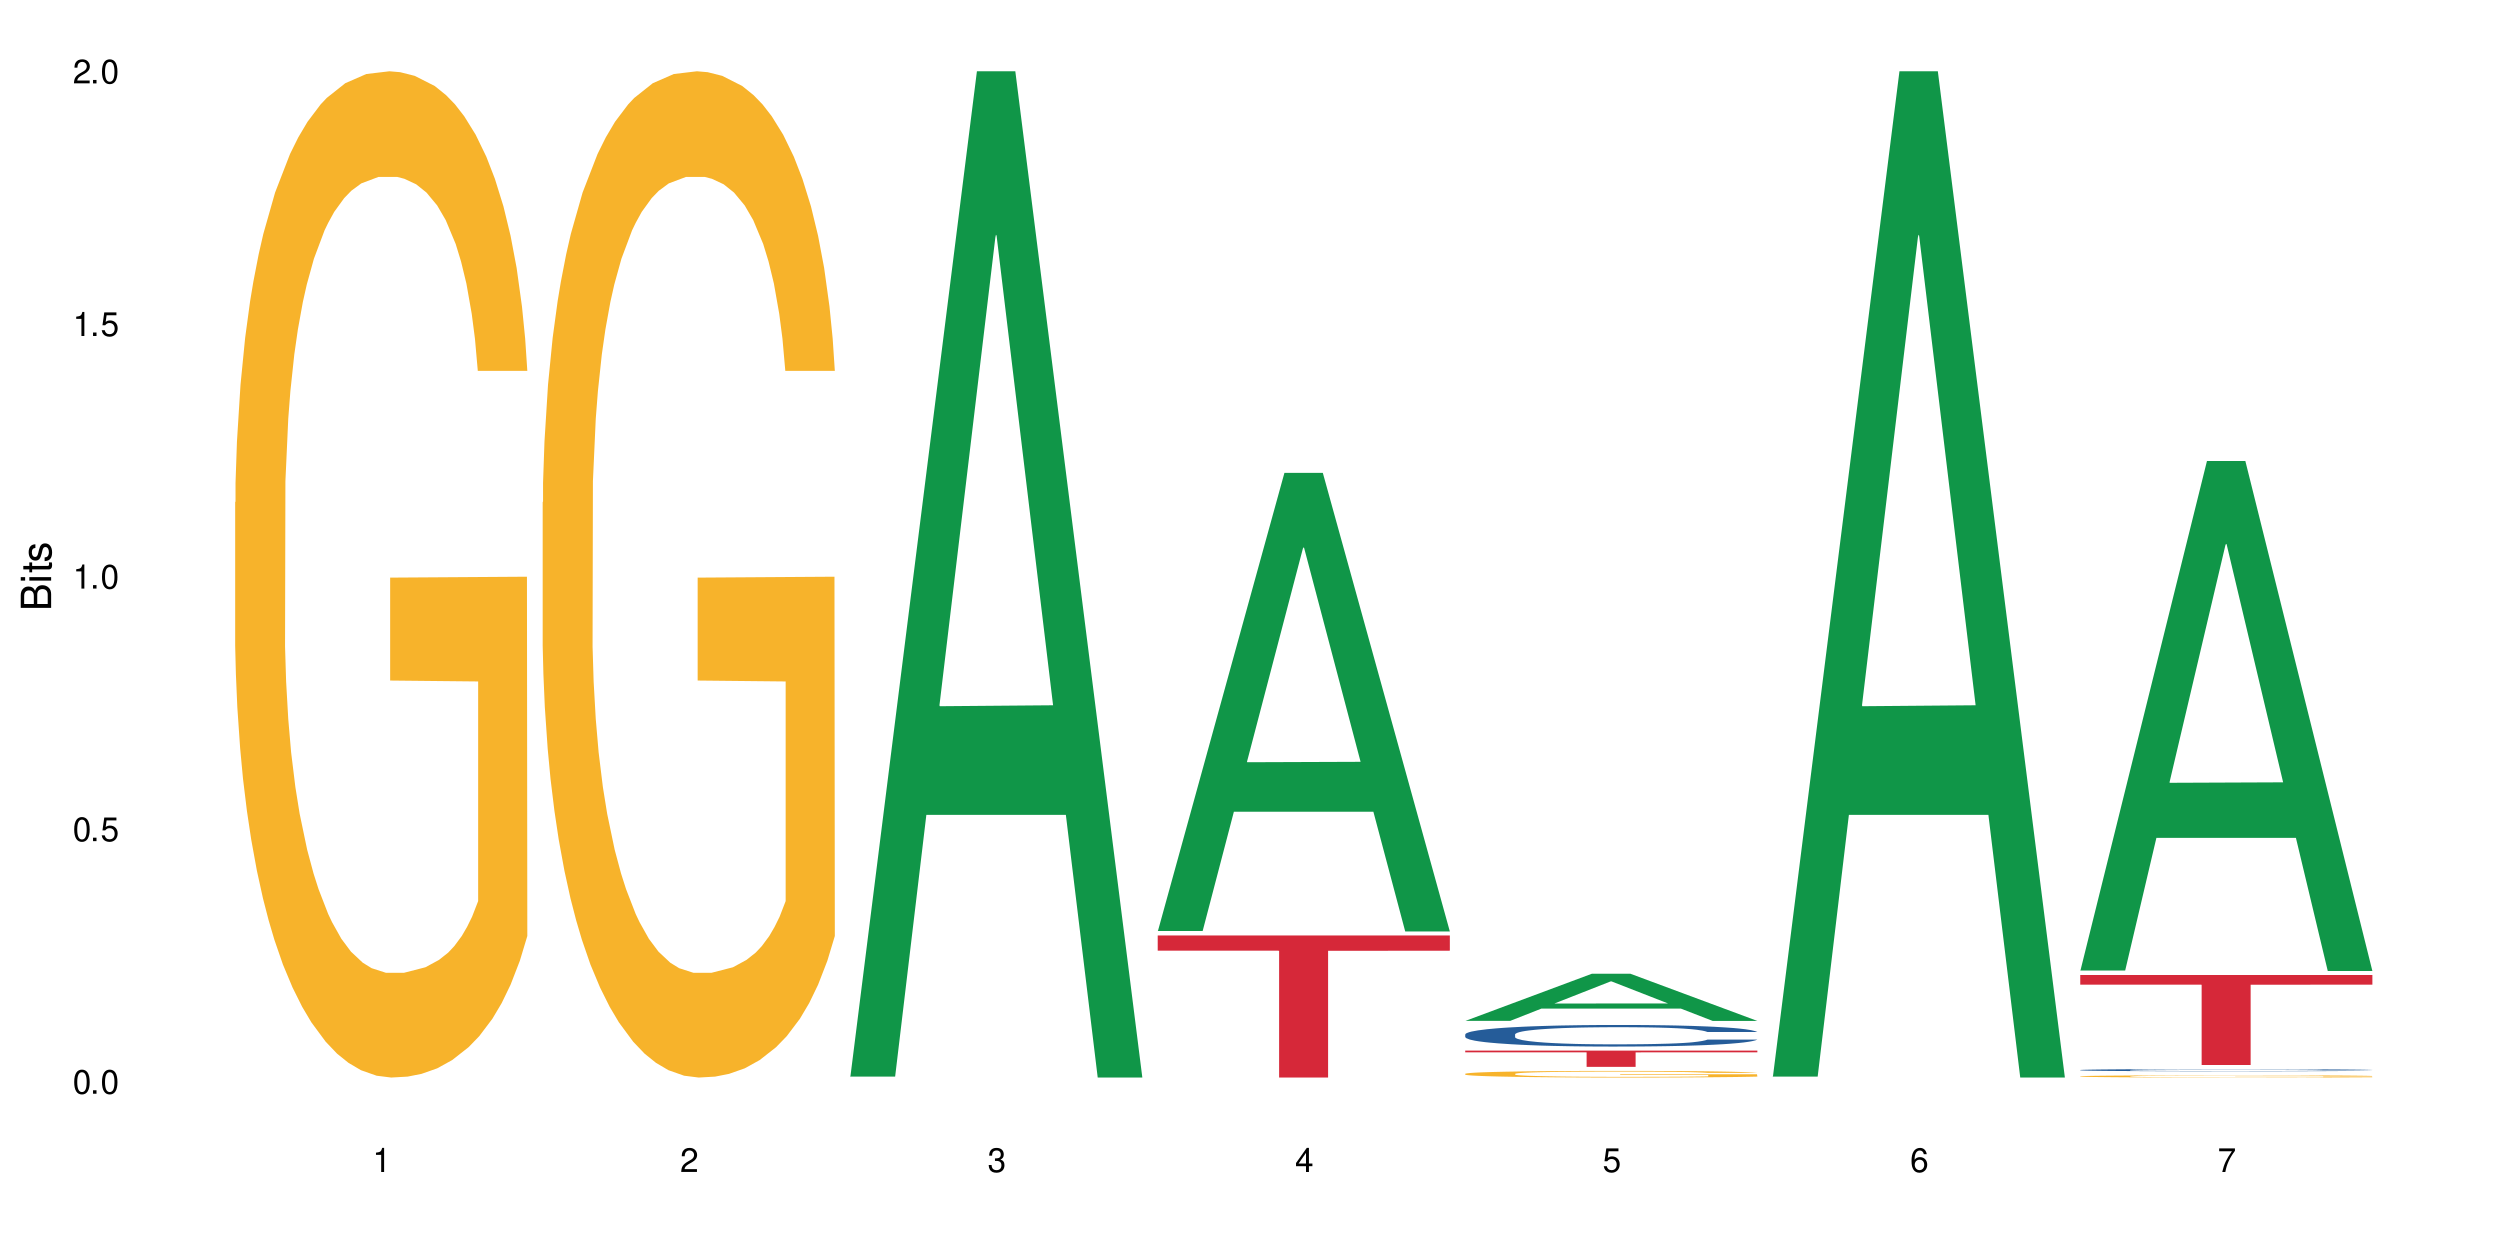
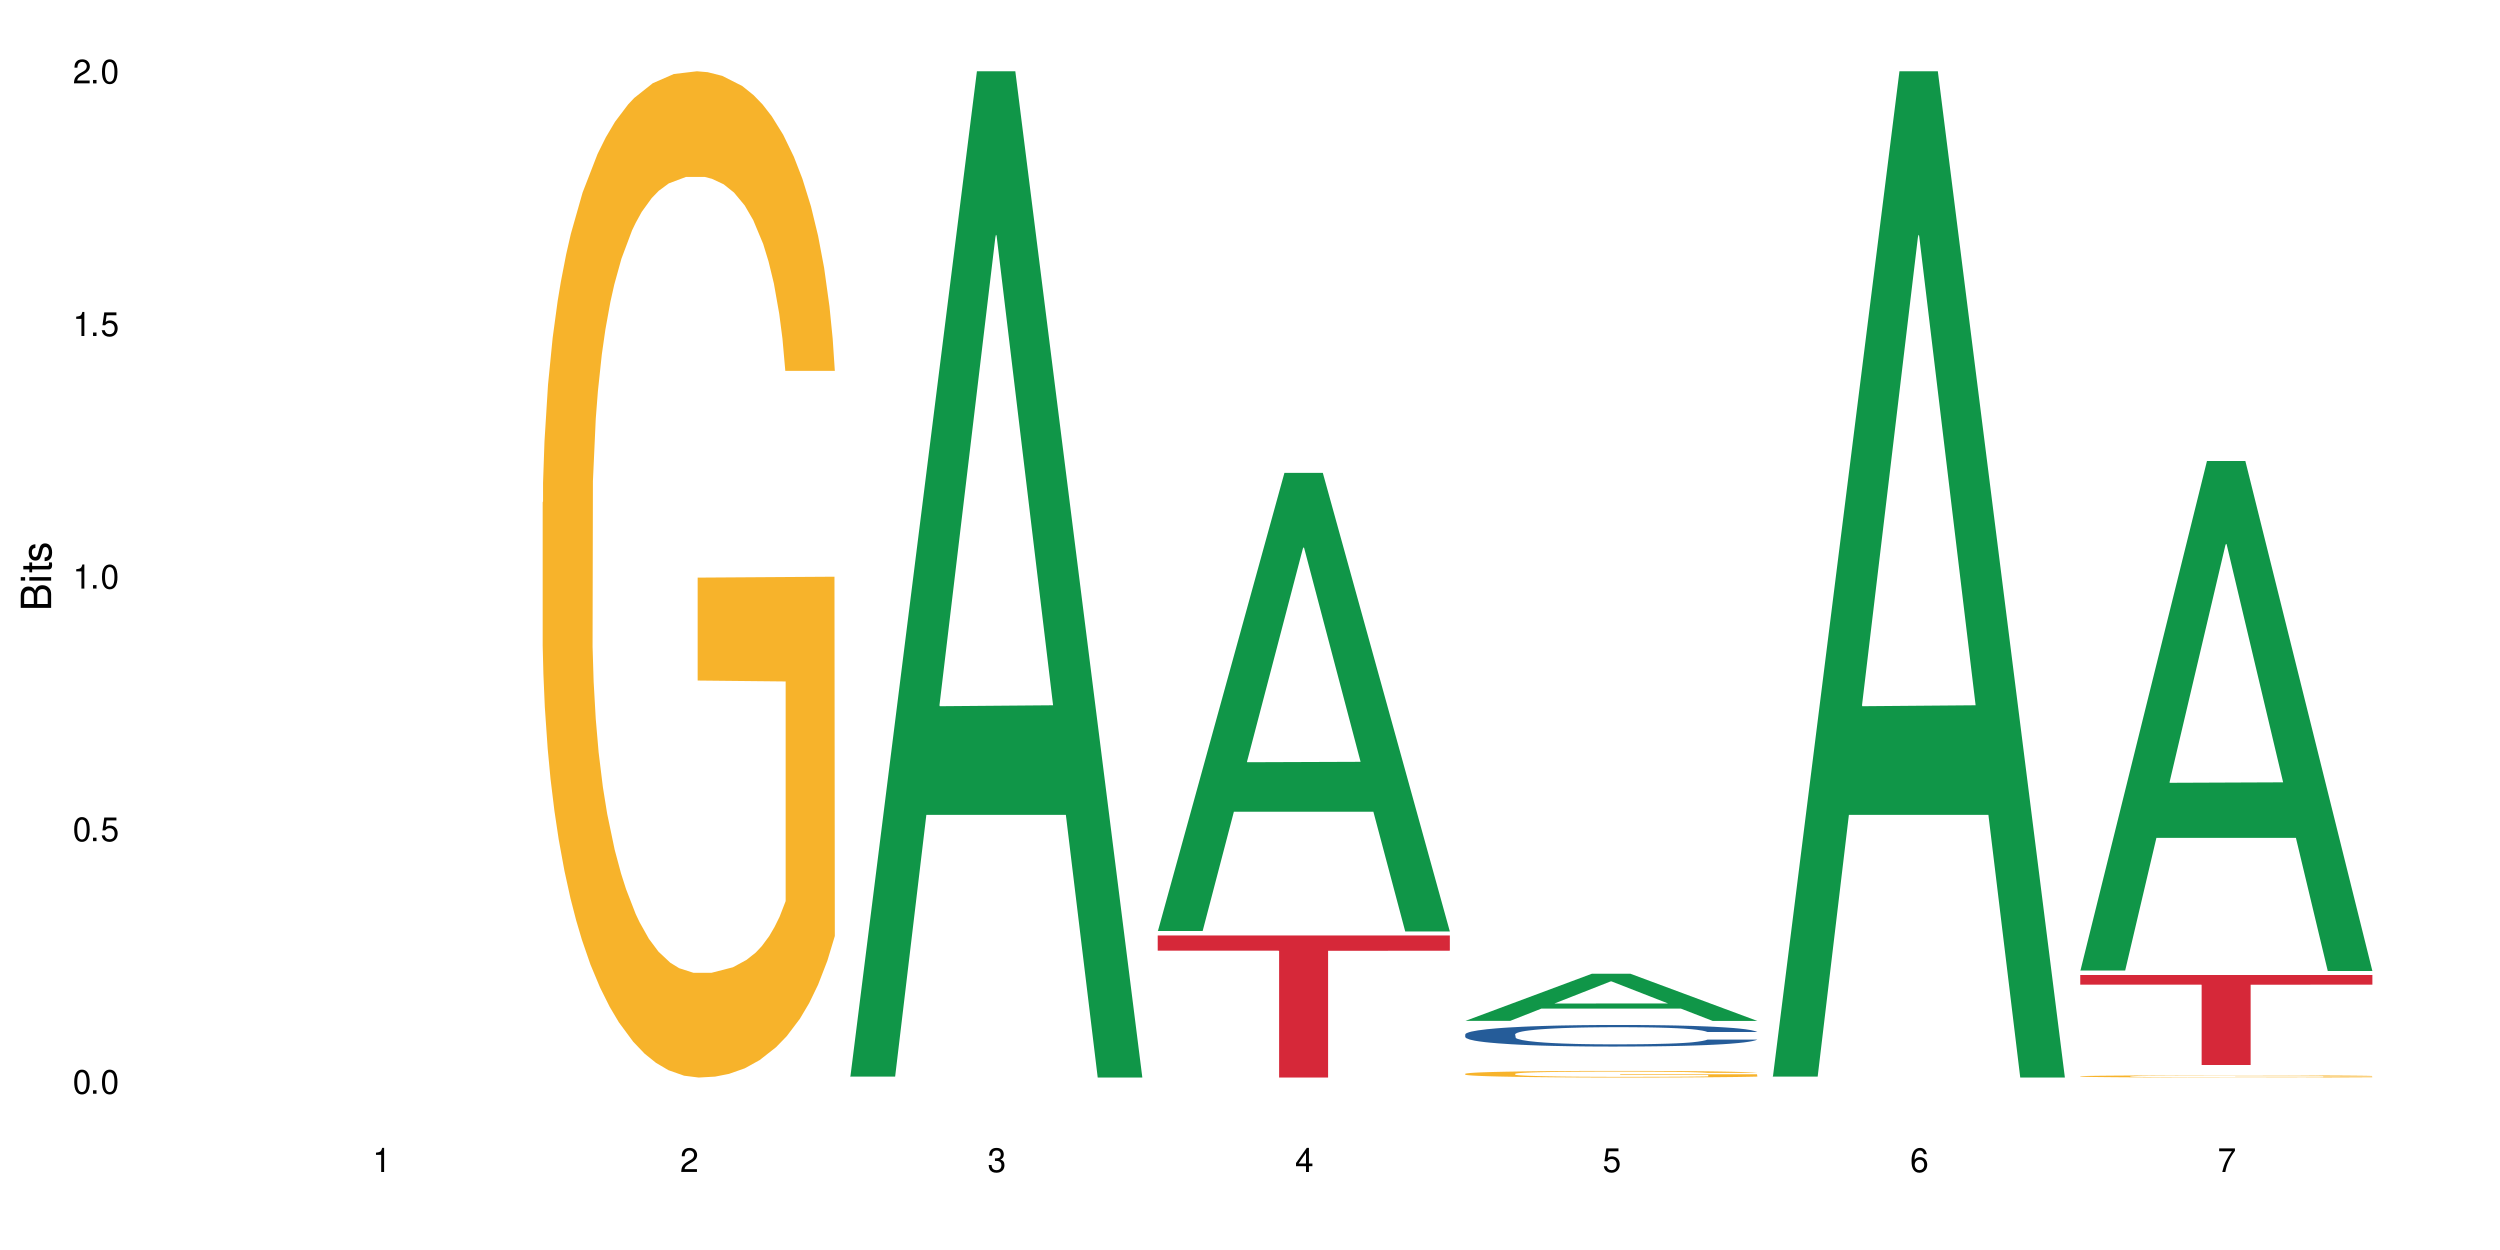
<svg xmlns="http://www.w3.org/2000/svg" xmlns:xlink="http://www.w3.org/1999/xlink" width="720" height="360" viewBox="0 0 720 360">
  <defs>
    <g>
      <g id="glyph-0-0">
</g>
      <g id="glyph-0-1">
        <path d="M 2.641 -6.938 C 2 -6.938 1.422 -6.656 1.078 -6.172 C 0.641 -5.562 0.406 -4.641 0.406 -3.359 C 0.406 -1.016 1.188 0.219 2.641 0.219 C 4.078 0.219 4.859 -1.016 4.859 -3.297 C 4.859 -4.641 4.656 -5.547 4.203 -6.172 C 3.844 -6.656 3.281 -6.938 2.641 -6.938 Z M 2.641 -6.188 C 3.547 -6.188 4 -5.25 4 -3.375 C 4 -1.406 3.562 -0.484 2.625 -0.484 C 1.734 -0.484 1.281 -1.438 1.281 -3.344 C 1.281 -5.25 1.734 -6.188 2.641 -6.188 Z M 2.641 -6.188 " />
      </g>
      <g id="glyph-0-2">
        <path d="M 1.828 -1 L 0.828 -1 L 0.828 0 L 1.828 0 Z M 1.828 -1 " />
      </g>
      <g id="glyph-0-3">
        <path d="M 4.562 -6.797 L 1.062 -6.797 L 0.547 -3.094 L 1.328 -3.094 C 1.719 -3.562 2.047 -3.734 2.578 -3.734 C 3.484 -3.734 4.062 -3.109 4.062 -2.094 C 4.062 -1.125 3.484 -0.531 2.578 -0.531 C 1.828 -0.531 1.375 -0.906 1.188 -1.672 L 0.328 -1.672 C 0.453 -1.109 0.547 -0.844 0.75 -0.594 C 1.125 -0.078 1.828 0.219 2.594 0.219 C 3.969 0.219 4.922 -0.781 4.922 -2.219 C 4.922 -3.562 4.031 -4.484 2.719 -4.484 C 2.25 -4.484 1.859 -4.359 1.469 -4.062 L 1.734 -5.969 L 4.562 -5.969 Z M 4.562 -6.797 " />
      </g>
      <g id="glyph-0-4">
        <path d="M 2.484 -4.938 L 2.484 0 L 3.328 0 L 3.328 -6.938 L 2.766 -6.938 C 2.469 -5.875 2.281 -5.734 0.984 -5.562 L 0.984 -4.938 Z M 2.484 -4.938 " />
      </g>
      <g id="glyph-0-5">
        <path d="M 4.859 -0.828 L 1.281 -0.828 C 1.359 -1.406 1.672 -1.781 2.5 -2.281 L 3.469 -2.828 C 4.406 -3.344 4.906 -4.062 4.906 -4.906 C 4.906 -5.484 4.672 -6.031 4.266 -6.406 C 3.859 -6.766 3.375 -6.938 2.719 -6.938 C 1.859 -6.938 1.219 -6.625 0.844 -6.031 C 0.609 -5.672 0.5 -5.234 0.484 -4.531 L 1.328 -4.531 C 1.359 -5.016 1.406 -5.281 1.531 -5.516 C 1.75 -5.938 2.188 -6.203 2.703 -6.203 C 3.469 -6.203 4.031 -5.641 4.031 -4.891 C 4.031 -4.344 3.719 -3.859 3.125 -3.516 L 2.234 -3 C 0.812 -2.172 0.406 -1.531 0.328 -0.016 L 4.859 -0.016 Z M 4.859 -0.828 " />
      </g>
      <g id="glyph-0-6">
        <path d="M 2.125 -3.188 L 2.578 -3.188 C 3.5 -3.188 3.984 -2.766 3.984 -1.922 C 3.984 -1.062 3.469 -0.531 2.594 -0.531 C 1.656 -0.531 1.203 -1 1.156 -2.016 L 0.312 -2.016 C 0.344 -1.453 0.438 -1.094 0.609 -0.781 C 0.953 -0.109 1.625 0.219 2.547 0.219 C 3.953 0.219 4.859 -0.625 4.859 -1.938 C 4.859 -2.828 4.516 -3.297 3.703 -3.594 C 4.344 -3.844 4.656 -4.328 4.656 -5.031 C 4.656 -6.219 3.875 -6.938 2.578 -6.938 C 1.203 -6.938 0.484 -6.172 0.453 -4.703 L 1.297 -4.703 C 1.312 -5.125 1.344 -5.359 1.453 -5.578 C 1.641 -5.969 2.062 -6.203 2.594 -6.203 C 3.344 -6.203 3.797 -5.75 3.797 -5 C 3.797 -4.516 3.609 -4.219 3.25 -4.047 C 3.016 -3.953 2.703 -3.922 2.125 -3.906 Z M 2.125 -3.188 " />
      </g>
      <g id="glyph-0-7">
        <path d="M 3.141 -1.672 L 3.141 0 L 3.984 0 L 3.984 -1.672 L 4.984 -1.672 L 4.984 -2.438 L 3.984 -2.438 L 3.984 -6.938 L 3.359 -6.938 L 0.266 -2.578 L 0.266 -1.672 Z M 3.141 -2.438 L 1 -2.438 L 3.141 -5.5 Z M 3.141 -2.438 " />
      </g>
      <g id="glyph-0-8">
        <path d="M 4.781 -5.125 C 4.609 -6.266 3.891 -6.938 2.844 -6.938 C 2.094 -6.938 1.422 -6.578 1.031 -5.953 C 0.594 -5.266 0.406 -4.422 0.406 -3.172 C 0.406 -2 0.578 -1.25 0.984 -0.641 C 1.359 -0.078 1.953 0.219 2.703 0.219 C 3.984 0.219 4.922 -0.75 4.922 -2.094 C 4.922 -3.375 4.062 -4.281 2.844 -4.281 C 2.172 -4.281 1.641 -4.031 1.281 -3.516 C 1.281 -5.234 1.828 -6.188 2.797 -6.188 C 3.391 -6.188 3.797 -5.797 3.938 -5.125 Z M 2.734 -3.531 C 3.547 -3.531 4.062 -2.953 4.062 -2.031 C 4.062 -1.156 3.484 -0.531 2.703 -0.531 C 1.922 -0.531 1.328 -1.188 1.328 -2.078 C 1.328 -2.938 1.906 -3.531 2.734 -3.531 Z M 2.734 -3.531 " />
      </g>
      <g id="glyph-0-9">
        <path d="M 4.984 -6.797 L 0.438 -6.797 L 0.438 -5.969 L 4.109 -5.969 C 2.5 -3.656 1.828 -2.234 1.328 0 L 2.219 0 C 2.594 -2.172 3.453 -4.047 4.984 -6.094 Z M 4.984 -6.797 " />
      </g>
      <g id="glyph-1-0">
</g>
      <g id="glyph-1-1">
        <path d="M 0 -0.953 L 0 -4.891 C 0 -5.719 -0.234 -6.344 -0.734 -6.797 C -1.188 -7.234 -1.812 -7.469 -2.5 -7.469 C -3.547 -7.469 -4.188 -7 -4.625 -5.875 C -4.984 -6.688 -5.625 -7.094 -6.531 -7.094 C -7.172 -7.094 -7.734 -6.859 -8.141 -6.391 C -8.562 -5.922 -8.75 -5.344 -8.75 -4.5 L -8.75 -0.953 Z M -4.984 -2.062 L -7.766 -2.062 L -7.766 -4.219 C -7.766 -4.844 -7.688 -5.203 -7.453 -5.5 C -7.219 -5.812 -6.859 -5.969 -6.375 -5.969 C -5.891 -5.969 -5.531 -5.812 -5.297 -5.5 C -5.062 -5.203 -4.984 -4.844 -4.984 -4.219 Z M -0.984 -2.062 L -4 -2.062 L -4 -4.781 C -4 -5.766 -3.438 -6.359 -2.484 -6.359 C -1.547 -6.359 -0.984 -5.766 -0.984 -4.781 Z M -0.984 -2.062 " />
      </g>
      <g id="glyph-1-2">
        <path d="M -6.281 -1.797 L -6.281 -0.797 L 0 -0.797 L 0 -1.797 Z M -8.75 -1.797 L -8.75 -0.797 L -7.484 -0.797 L -7.484 -1.797 Z M -8.75 -1.797 " />
      </g>
      <g id="glyph-1-3">
        <path d="M -6.281 -3.047 L -6.281 -2.016 L -8.016 -2.016 L -8.016 -1.016 L -6.281 -1.016 L -6.281 -0.172 L -5.469 -0.172 L -5.469 -1.016 L -0.719 -1.016 C -0.078 -1.016 0.281 -1.453 0.281 -2.234 C 0.281 -2.5 0.25 -2.719 0.188 -3.047 L -0.641 -3.047 C -0.609 -2.906 -0.594 -2.766 -0.594 -2.562 C -0.594 -2.141 -0.719 -2.016 -1.156 -2.016 L -5.469 -2.016 L -5.469 -3.047 Z M -6.281 -3.047 " />
      </g>
      <g id="glyph-1-4">
        <path d="M -4.531 -5.25 C -5.766 -5.25 -6.469 -4.422 -6.469 -2.969 C -6.469 -1.516 -5.719 -0.562 -4.547 -0.562 C -3.562 -0.562 -3.094 -1.062 -2.734 -2.562 L -2.516 -3.484 C -2.344 -4.188 -2.094 -4.469 -1.641 -4.469 C -1.047 -4.469 -0.641 -3.875 -0.641 -3 C -0.641 -2.453 -0.797 -2 -1.062 -1.75 C -1.25 -1.594 -1.422 -1.531 -1.875 -1.469 L -1.875 -0.406 C -0.422 -0.453 0.281 -1.266 0.281 -2.922 C 0.281 -4.5 -0.5 -5.516 -1.719 -5.516 C -2.656 -5.516 -3.172 -4.984 -3.469 -3.734 L -3.703 -2.766 C -3.891 -1.953 -4.156 -1.609 -4.594 -1.609 C -5.188 -1.609 -5.547 -2.125 -5.547 -2.938 C -5.547 -3.75 -5.203 -4.172 -4.531 -4.203 Z M -4.531 -5.25 " />
      </g>
    </g>
  </defs>
  <rect x="-72" y="-36" width="864" height="432" fill="rgb(100%, 100%, 100%)" fill-opacity="1" />
-   <path fill-rule="nonzero" fill="rgb(96.863%, 70.196%, 16.863%)" fill-opacity="1" d="M 67.73 144.652 L 67.832 144.387 L 67.832 139.094 L 68.242 127.184 L 69.27 110.777 L 70.605 97.277 L 72.039 86.691 L 72.965 81.133 L 74.504 73.195 L 75.836 67.371 L 79.223 55.461 L 83.531 44.348 L 85.891 39.582 L 88.559 35.082 L 92.355 30.055 L 94.102 28.203 L 99.438 23.965 L 105.488 21.32 L 112.16 20.527 L 115.238 20.789 L 119.441 21.848 L 125.188 24.762 L 128.473 27.406 L 131.039 30.055 L 133.707 33.496 L 136.988 38.789 L 140.066 45.141 L 142.527 51.492 L 144.992 59.43 L 147.043 67.902 L 148.789 77.164 L 150.328 88.281 L 151.25 97.543 L 151.867 106.805 L 137.605 106.805 L 136.785 97.543 L 135.859 90.398 L 134.32 81.664 L 132.781 75.312 L 131.242 70.281 L 128.371 63.402 L 125.906 59.168 L 122.828 55.461 L 119.855 53.078 L 116.469 51.492 L 114.414 50.961 L 108.977 50.961 L 104.055 52.816 L 101.18 54.934 L 99.129 57.051 L 96.254 61.02 L 94.512 64.195 L 93.484 66.312 L 90.406 74.516 L 88.355 81.93 L 87.227 86.957 L 85.789 94.898 L 84.762 102.043 L 83.633 112.629 L 83.02 120.57 L 82.199 138.566 L 82.094 186.207 L 82.402 196.262 L 83.02 207.113 L 83.84 216.641 L 85.07 226.699 L 86.301 234.375 L 88.457 244.695 L 90.305 251.578 L 91.742 256.078 L 94.512 263.223 L 95.641 265.605 L 98.309 270.367 L 101.078 274.074 L 104.465 277.25 L 107.027 278.836 L 111.133 280.16 L 116.363 280.16 L 122.52 278.574 L 126.422 276.457 L 129.09 274.34 L 130.832 272.484 L 132.988 269.574 L 134.527 266.926 L 135.961 264.016 L 137.707 259.516 L 137.707 196.262 L 112.363 195.996 L 112.363 166.355 L 151.762 166.09 L 151.867 269.574 L 149.711 276.719 L 147.043 283.602 L 144.48 288.895 L 141.812 293.395 L 138.016 298.422 L 134.938 301.598 L 130.215 305.305 L 125.906 307.688 L 121.395 309.273 L 117.391 310.066 L 112.672 310.332 L 108.465 309.805 L 103.949 308.215 L 100.359 306.098 L 97.074 303.453 L 93.793 300.012 L 89.688 294.453 L 87.02 289.953 L 84.25 284.395 L 81.48 277.777 L 79.016 270.633 L 77.375 265.074 L 75.734 258.723 L 73.988 250.781 L 72.348 241.785 L 71.117 233.578 L 69.988 224.316 L 69.168 215.582 L 68.348 203.672 L 67.938 194.145 L 67.73 185.941 Z M 67.73 144.652 " />
  <path fill-rule="nonzero" fill="rgb(96.863%, 70.196%, 16.863%)" fill-opacity="1" d="M 156.293 144.652 L 156.398 144.387 L 156.398 139.094 L 156.809 127.184 L 157.832 110.777 L 159.168 97.277 L 160.605 86.691 L 161.527 81.133 L 163.066 73.195 L 164.398 67.371 L 167.785 55.461 L 172.094 44.348 L 174.457 39.582 L 177.121 35.082 L 180.918 30.055 L 182.664 28.203 L 188 23.965 L 194.051 21.32 L 200.723 20.527 L 203.801 20.789 L 208.008 21.848 L 213.754 24.762 L 217.035 27.406 L 219.602 30.055 L 222.27 33.496 L 225.551 38.789 L 228.629 45.141 L 231.094 51.492 L 233.555 59.43 L 235.605 67.902 L 237.352 77.164 L 238.891 88.281 L 239.812 97.543 L 240.43 106.805 L 226.168 106.805 L 225.348 97.543 L 224.422 90.398 L 222.883 81.664 L 221.344 75.312 L 219.805 70.281 L 216.934 63.402 L 214.473 59.168 L 211.395 55.461 L 208.418 53.078 L 205.031 51.492 L 202.98 50.961 L 197.543 50.961 L 192.617 52.816 L 189.742 54.934 L 187.691 57.051 L 184.816 61.02 L 183.074 64.195 L 182.047 66.312 L 178.969 74.516 L 176.918 81.93 L 175.789 86.957 L 174.352 94.898 L 173.328 102.043 L 172.199 112.629 L 171.582 120.57 L 170.762 138.566 L 170.66 186.207 L 170.965 196.262 L 171.582 207.113 L 172.402 216.641 L 173.633 226.699 L 174.867 234.375 L 177.02 244.695 L 178.867 251.578 L 180.305 256.078 L 183.074 263.223 L 184.203 265.605 L 186.871 270.367 L 189.641 274.074 L 193.027 277.25 L 195.59 278.836 L 199.695 280.16 L 204.93 280.16 L 211.086 278.574 L 214.984 276.457 L 217.652 274.34 L 219.395 272.484 L 221.551 269.574 L 223.09 266.926 L 224.527 264.016 L 226.27 259.516 L 226.27 196.262 L 200.926 195.996 L 200.926 166.355 L 240.328 166.09 L 240.43 269.574 L 238.273 276.719 L 235.605 283.602 L 233.043 288.895 L 230.375 293.395 L 226.578 298.422 L 223.5 301.598 L 218.781 305.305 L 214.473 307.688 L 209.957 309.273 L 205.953 310.066 L 201.234 310.332 L 197.027 309.805 L 192.512 308.215 L 188.922 306.098 L 185.641 303.453 L 182.355 300.012 L 178.25 294.453 L 175.582 289.953 L 172.812 284.395 L 170.043 277.777 L 167.582 270.633 L 165.938 265.074 L 164.297 258.723 L 162.555 250.781 L 160.91 241.785 L 159.68 233.578 L 158.551 224.316 L 157.73 215.582 L 156.91 203.672 L 156.5 194.145 L 156.293 185.941 Z M 156.293 144.652 " />
  <path fill-rule="nonzero" fill="rgb(6.275%, 58.824%, 28.235%)" fill-opacity="1" d="M 244.859 310.059 L 244.949 309.789 L 281.352 20.527 L 292.41 20.527 L 328.992 310.332 L 316.141 310.332 L 306.969 234.684 L 266.789 234.684 L 257.801 310.059 L 244.859 310.059 L 270.656 203.391 L 303.285 203.117 L 287.016 67.875 L 286.836 67.602 L 286.656 68.418 L 270.566 203.117 L 270.656 203.391 Z M 244.859 310.059 " />
  <path fill-rule="nonzero" fill="rgb(6.275%, 58.824%, 28.235%)" fill-opacity="1" d="M 333.422 268.137 L 333.512 268.012 L 369.914 136.191 L 380.973 136.191 L 417.555 268.258 L 404.703 268.258 L 395.535 233.785 L 355.355 233.785 L 346.363 268.137 L 333.422 268.137 L 359.219 219.523 L 391.848 219.402 L 375.578 157.77 L 375.398 157.645 L 375.219 158.02 L 359.129 219.402 L 359.219 219.523 Z M 333.422 268.137 " />
  <path fill-rule="nonzero" fill="rgb(83.922%, 15.686%, 22.353%)" fill-opacity="1" d="M 333.422 269.422 L 417.555 269.422 L 417.555 273.801 L 382.492 273.84 L 382.492 310.332 L 368.383 310.332 L 368.383 273.879 L 368.18 273.801 L 333.422 273.801 Z M 333.422 269.422 " />
  <path fill-rule="nonzero" fill="rgb(6.275%, 58.824%, 28.235%)" fill-opacity="1" d="M 421.984 294.016 L 422.074 294.004 L 458.48 280.43 L 469.535 280.43 L 506.121 294.031 L 493.266 294.031 L 484.098 290.48 L 443.918 290.48 L 434.93 294.016 L 421.984 294.016 L 447.781 289.012 L 480.41 289 L 464.141 282.652 L 463.961 282.637 L 463.781 282.676 L 447.691 289 L 447.781 289.012 Z M 421.984 294.016 " />
-   <path fill-rule="nonzero" fill="rgb(14.51%, 36.078%, 60%)" fill-opacity="1" d="M 421.984 297.898 L 422.086 297.895 L 422.086 297.758 L 422.395 297.543 L 423.113 297.27 L 423.832 297.082 L 425.68 296.746 L 428.242 296.422 L 430.91 296.172 L 432.859 296.023 L 434.605 295.91 L 438.605 295.699 L 441.172 295.59 L 443.941 295.496 L 447.328 295.398 L 449.789 295.34 L 455.332 295.25 L 459.434 295.211 L 462.617 295.195 L 469.488 295.195 L 473.594 295.215 L 476.57 295.246 L 479.852 295.289 L 482.625 295.34 L 487.445 295.465 L 491.754 295.625 L 493.703 295.715 L 496.781 295.895 L 499.145 296.062 L 500.785 296.211 L 502.633 296.422 L 504.273 296.676 L 505.504 296.969 L 506.121 297.211 L 491.754 297.211 L 491.035 296.984 L 490.215 296.809 L 488.676 296.574 L 487.137 296.41 L 484.984 296.246 L 483.035 296.137 L 480.367 296.027 L 478.008 295.961 L 475.543 295.91 L 473.184 295.875 L 468.668 295.84 L 463.438 295.84 L 461.488 295.852 L 457.484 295.898 L 455.332 295.938 L 452.254 296.02 L 450.098 296.09 L 447.531 296.207 L 445.789 296.301 L 443.633 296.449 L 442.094 296.582 L 440.352 296.77 L 439.324 296.91 L 438.402 297.07 L 437.582 297.258 L 436.965 297.457 L 436.555 297.668 L 436.348 297.871 L 436.348 298.75 L 436.555 298.957 L 437.066 299.195 L 438.402 299.543 L 440.352 299.844 L 442.609 300.082 L 444.762 300.254 L 445.992 300.332 L 447.637 300.422 L 450.199 300.535 L 453.895 300.652 L 456.051 300.695 L 459.332 300.742 L 462.719 300.766 L 467.234 300.766 L 471.234 300.742 L 473.902 300.715 L 476.672 300.668 L 480.469 300.57 L 482.828 300.48 L 484.879 300.371 L 486.418 300.266 L 487.445 300.172 L 488.984 299.996 L 490.215 299.805 L 491.141 299.605 L 491.754 299.41 L 506.121 299.41 L 505.504 299.637 L 504.582 299.859 L 503.656 300.023 L 502.223 300.223 L 500.578 300.398 L 498.219 300.598 L 496.27 300.73 L 493.703 300.871 L 491.344 300.98 L 488.781 301.078 L 484.984 301.191 L 482.52 301.246 L 479.852 301.297 L 476.672 301.344 L 472.672 301.383 L 468.363 301.406 L 464.359 301.414 L 460.051 301.402 L 456.871 301.379 L 452.664 301.328 L 447.43 301.223 L 443.633 301.117 L 440.66 301.008 L 438.094 300.895 L 435.219 300.742 L 431.527 300.492 L 429.27 300.297 L 427.73 300.141 L 425.984 299.918 L 424.754 299.719 L 423.32 299.398 L 422.293 298.996 L 421.984 298.684 Z M 421.984 297.898 " />
+   <path fill-rule="nonzero" fill="rgb(14.51%, 36.078%, 60%)" fill-opacity="1" d="M 421.984 297.898 L 422.086 297.895 L 422.086 297.758 L 422.395 297.543 L 423.113 297.27 L 423.832 297.082 L 425.68 296.746 L 428.242 296.422 L 430.91 296.172 L 432.859 296.023 L 434.605 295.91 L 438.605 295.699 L 441.172 295.59 L 443.941 295.496 L 447.328 295.398 L 449.789 295.34 L 455.332 295.25 L 459.434 295.211 L 462.617 295.195 L 469.488 295.195 L 473.594 295.215 L 476.57 295.246 L 479.852 295.289 L 482.625 295.34 L 487.445 295.465 L 491.754 295.625 L 493.703 295.715 L 496.781 295.895 L 499.145 296.062 L 500.785 296.211 L 502.633 296.422 L 504.273 296.676 L 505.504 296.969 L 506.121 297.211 L 491.754 297.211 L 491.035 296.984 L 490.215 296.809 L 488.676 296.574 L 487.137 296.41 L 484.984 296.246 L 483.035 296.137 L 480.367 296.027 L 478.008 295.961 L 475.543 295.91 L 473.184 295.875 L 468.668 295.84 L 463.438 295.84 L 461.488 295.852 L 457.484 295.898 L 455.332 295.938 L 452.254 296.02 L 450.098 296.09 L 447.531 296.207 L 445.789 296.301 L 443.633 296.449 L 442.094 296.582 L 440.352 296.77 L 439.324 296.91 L 438.402 297.07 L 437.582 297.258 L 436.965 297.457 L 436.555 297.668 L 436.348 297.871 L 436.555 298.957 L 437.066 299.195 L 438.402 299.543 L 440.352 299.844 L 442.609 300.082 L 444.762 300.254 L 445.992 300.332 L 447.637 300.422 L 450.199 300.535 L 453.895 300.652 L 456.051 300.695 L 459.332 300.742 L 462.719 300.766 L 467.234 300.766 L 471.234 300.742 L 473.902 300.715 L 476.672 300.668 L 480.469 300.57 L 482.828 300.48 L 484.879 300.371 L 486.418 300.266 L 487.445 300.172 L 488.984 299.996 L 490.215 299.805 L 491.141 299.605 L 491.754 299.41 L 506.121 299.41 L 505.504 299.637 L 504.582 299.859 L 503.656 300.023 L 502.223 300.223 L 500.578 300.398 L 498.219 300.598 L 496.27 300.73 L 493.703 300.871 L 491.344 300.98 L 488.781 301.078 L 484.984 301.191 L 482.52 301.246 L 479.852 301.297 L 476.672 301.344 L 472.672 301.383 L 468.363 301.406 L 464.359 301.414 L 460.051 301.402 L 456.871 301.379 L 452.664 301.328 L 447.43 301.223 L 443.633 301.117 L 440.66 301.008 L 438.094 300.895 L 435.219 300.742 L 431.527 300.492 L 429.27 300.297 L 427.73 300.141 L 425.984 299.918 L 424.754 299.719 L 423.32 299.398 L 422.293 298.996 L 421.984 298.684 Z M 421.984 297.898 " />
  <path fill-rule="nonzero" fill="rgb(96.863%, 70.196%, 16.863%)" fill-opacity="1" d="M 421.984 309.238 L 422.086 309.238 L 422.086 309.203 L 422.496 309.125 L 423.523 309.016 L 424.859 308.926 L 426.293 308.855 L 427.219 308.82 L 428.758 308.77 L 430.09 308.73 L 433.477 308.652 L 437.785 308.578 L 440.145 308.547 L 442.812 308.516 L 446.609 308.484 L 448.355 308.473 L 453.688 308.441 L 459.742 308.426 L 466.41 308.422 L 469.488 308.422 L 473.695 308.43 L 479.441 308.449 L 482.727 308.465 L 485.293 308.484 L 487.957 308.508 L 491.242 308.539 L 494.32 308.582 L 496.781 308.625 L 499.246 308.676 L 501.297 308.734 L 503.043 308.793 L 504.582 308.867 L 505.504 308.93 L 506.121 308.988 L 491.859 308.988 L 491.035 308.93 L 490.113 308.883 L 488.574 308.824 L 487.035 308.781 L 485.496 308.75 L 482.625 308.703 L 480.16 308.676 L 477.082 308.652 L 474.105 308.637 L 470.723 308.625 L 468.668 308.621 L 463.23 308.621 L 458.305 308.633 L 455.434 308.648 L 453.383 308.66 L 450.508 308.688 L 448.766 308.707 L 447.738 308.723 L 444.66 308.777 L 442.609 308.824 L 441.48 308.859 L 440.043 308.91 L 439.016 308.957 L 437.887 309.027 L 437.273 309.082 L 436.453 309.199 L 436.348 309.512 L 436.656 309.578 L 437.273 309.652 L 438.094 309.715 L 439.324 309.781 L 440.555 309.832 L 442.711 309.898 L 444.559 309.945 L 445.992 309.973 L 448.766 310.023 L 449.895 310.039 L 452.562 310.07 L 455.332 310.094 L 458.715 310.113 L 461.281 310.125 L 465.387 310.133 L 470.617 310.133 L 476.773 310.121 L 480.676 310.109 L 483.34 310.094 L 485.086 310.082 L 487.242 310.062 L 488.781 310.047 L 490.215 310.027 L 491.961 309.996 L 491.961 309.578 L 466.617 309.578 L 466.617 309.383 L 506.016 309.379 L 506.121 310.062 L 503.965 310.109 L 501.297 310.156 L 498.73 310.191 L 496.066 310.219 L 492.27 310.254 L 489.191 310.273 L 484.469 310.301 L 480.16 310.316 L 475.645 310.324 L 471.645 310.332 L 466.926 310.332 L 462.719 310.328 L 458.203 310.32 L 454.613 310.305 L 451.328 310.285 L 448.047 310.266 L 443.941 310.227 L 441.273 310.199 L 438.504 310.16 L 435.734 310.117 L 433.27 310.07 L 431.629 310.035 L 429.988 309.992 L 428.242 309.941 L 426.602 309.879 L 425.371 309.824 L 424.242 309.766 L 423.422 309.707 L 422.602 309.629 L 422.191 309.566 L 421.984 309.512 Z M 421.984 309.238 " />
-   <path fill-rule="nonzero" fill="rgb(83.922%, 15.686%, 22.353%)" fill-opacity="1" d="M 421.984 302.574 L 506.121 302.574 L 506.121 303.078 L 471.055 303.082 L 471.055 307.258 L 456.945 307.258 L 456.945 303.086 L 456.742 303.078 L 421.984 303.078 Z M 421.984 302.574 " />
  <path fill-rule="nonzero" fill="rgb(6.275%, 58.824%, 28.235%)" fill-opacity="1" d="M 510.547 310.059 L 510.637 309.789 L 547.043 20.527 L 558.098 20.527 L 594.684 310.332 L 581.828 310.332 L 572.66 234.684 L 532.48 234.684 L 523.492 310.059 L 510.547 310.059 L 536.348 203.391 L 568.977 203.117 L 552.707 67.875 L 552.527 67.602 L 552.348 68.418 L 536.258 203.117 L 536.348 203.391 Z M 510.547 310.059 " />
  <path fill-rule="nonzero" fill="rgb(6.275%, 58.824%, 28.235%)" fill-opacity="1" d="M 599.113 279.504 L 599.203 279.367 L 635.605 132.777 L 646.664 132.777 L 683.246 279.645 L 670.395 279.645 L 661.223 241.305 L 621.043 241.305 L 612.055 279.504 L 599.113 279.504 L 624.91 225.445 L 657.539 225.309 L 641.27 156.77 L 641.09 156.633 L 640.91 157.047 L 624.82 225.309 L 624.91 225.445 Z M 599.113 279.504 " />
-   <path fill-rule="nonzero" fill="rgb(14.51%, 36.078%, 60%)" fill-opacity="1" d="M 599.113 308.164 L 599.215 308.164 L 599.215 308.148 L 599.523 308.129 L 600.238 308.102 L 600.957 308.082 L 602.805 308.047 L 605.371 308.012 L 608.039 307.988 L 609.988 307.973 L 611.73 307.961 L 615.734 307.938 L 618.297 307.926 L 621.07 307.918 L 624.453 307.906 L 626.918 307.902 L 632.457 307.891 L 636.562 307.887 L 650.723 307.887 L 653.695 307.891 L 656.98 307.895 L 659.75 307.902 L 664.574 307.914 L 668.883 307.93 L 670.832 307.941 L 673.91 307.957 L 676.27 307.977 L 677.91 307.992 L 679.758 308.012 L 681.398 308.039 L 682.633 308.07 L 683.246 308.094 L 668.883 308.094 L 668.164 308.07 L 667.344 308.051 L 665.805 308.027 L 664.266 308.012 L 662.109 307.996 L 660.16 307.984 L 657.492 307.973 L 655.133 307.965 L 652.672 307.961 L 650.312 307.957 L 645.797 307.953 L 638.613 307.953 L 634.613 307.957 L 632.457 307.961 L 629.379 307.973 L 627.227 307.977 L 624.66 307.988 L 622.914 308 L 620.762 308.016 L 619.223 308.027 L 617.477 308.047 L 616.453 308.062 L 615.527 308.078 L 614.707 308.098 L 614.09 308.117 L 613.68 308.141 L 613.477 308.16 L 613.477 308.254 L 613.68 308.273 L 614.195 308.297 L 615.527 308.336 L 617.477 308.367 L 619.734 308.391 L 621.891 308.406 L 623.121 308.414 L 624.762 308.426 L 627.328 308.438 L 631.02 308.449 L 633.176 308.453 L 636.461 308.457 L 639.844 308.461 L 644.359 308.461 L 648.359 308.457 L 651.027 308.453 L 653.801 308.449 L 657.594 308.441 L 659.957 308.43 L 662.008 308.418 L 663.547 308.41 L 664.574 308.398 L 666.113 308.383 L 667.344 308.359 L 668.266 308.34 L 668.883 308.32 L 683.246 308.32 L 682.633 308.344 L 681.707 308.367 L 680.785 308.383 L 679.348 308.406 L 677.707 308.422 L 675.348 308.441 L 673.398 308.457 L 670.832 308.473 L 668.473 308.484 L 665.906 308.492 L 662.109 308.504 L 659.648 308.512 L 656.98 308.516 L 653.801 308.52 L 649.797 308.523 L 645.488 308.527 L 637.176 308.527 L 633.996 308.523 L 629.789 308.52 L 624.559 308.508 L 620.762 308.496 L 617.785 308.484 L 615.219 308.473 L 612.348 308.457 L 608.652 308.434 L 606.395 308.414 L 604.855 308.395 L 603.113 308.371 L 601.883 308.352 L 600.445 308.32 L 599.418 308.277 L 599.113 308.246 Z M 599.113 308.164 " />
  <path fill-rule="nonzero" fill="rgb(96.863%, 70.196%, 16.863%)" fill-opacity="1" d="M 599.113 309.965 L 599.215 309.965 L 599.215 309.953 L 599.625 309.926 L 600.652 309.891 L 601.984 309.859 L 603.422 309.836 L 604.344 309.824 L 605.883 309.809 L 607.219 309.793 L 610.602 309.77 L 614.914 309.742 L 617.273 309.734 L 619.941 309.723 L 623.738 309.711 L 625.48 309.707 L 630.816 309.699 L 636.871 309.691 L 646.617 309.691 L 650.824 309.695 L 656.57 309.699 L 659.852 309.707 L 662.418 309.711 L 665.086 309.719 L 668.367 309.73 L 671.445 309.746 L 673.91 309.758 L 676.371 309.777 L 678.426 309.797 L 680.168 309.816 L 681.707 309.84 L 682.633 309.863 L 683.246 309.883 L 668.984 309.883 L 668.164 309.863 L 667.242 309.844 L 664.164 309.812 L 662.625 309.801 L 659.75 309.785 L 657.289 309.777 L 654.211 309.77 L 651.234 309.762 L 647.848 309.758 L 640.359 309.758 L 635.434 309.762 L 632.559 309.766 L 630.508 309.773 L 627.637 309.781 L 625.891 309.789 L 624.863 309.793 L 621.785 309.812 L 619.734 309.828 L 618.605 309.84 L 617.168 309.855 L 616.145 309.871 L 615.016 309.895 L 614.398 309.914 L 613.578 309.953 L 613.477 310.059 L 613.785 310.078 L 614.398 310.105 L 615.219 310.125 L 616.453 310.148 L 617.684 310.164 L 619.836 310.188 L 621.684 310.203 L 623.121 310.211 L 625.891 310.227 L 627.02 310.234 L 629.688 310.242 L 632.457 310.254 L 635.844 310.258 L 638.41 310.262 L 642.512 310.266 L 647.746 310.266 L 653.902 310.262 L 657.801 310.258 L 660.469 310.254 L 662.211 310.25 L 664.367 310.242 L 665.906 310.238 L 667.344 310.23 L 669.086 310.219 L 669.086 310.078 L 643.742 310.078 L 643.742 310.016 L 683.145 310.012 L 683.246 310.242 L 681.094 310.258 L 678.426 310.273 L 675.859 310.285 L 673.191 310.297 L 669.395 310.305 L 666.316 310.312 L 661.598 310.32 L 657.289 310.328 L 652.773 310.332 L 639.844 310.332 L 635.332 310.328 L 631.738 310.324 L 628.457 310.316 L 625.172 310.309 L 621.07 310.297 L 618.402 310.289 L 615.629 310.273 L 612.859 310.262 L 610.398 310.246 L 608.758 310.23 L 607.113 310.219 L 605.371 310.199 L 603.73 310.18 L 602.496 310.164 L 601.367 310.141 L 600.547 310.121 L 599.727 310.098 L 599.316 310.074 L 599.113 310.059 Z M 599.113 309.965 " />
  <path fill-rule="nonzero" fill="rgb(83.922%, 15.686%, 22.353%)" fill-opacity="1" d="M 599.113 280.809 L 683.246 280.809 L 683.246 283.582 L 648.184 283.605 L 648.184 306.723 L 634.074 306.723 L 634.074 283.629 L 633.871 283.582 L 599.113 283.582 Z M 599.113 280.809 " />
  <g fill="rgb(0%, 0%, 0%)" fill-opacity="1">
    <use xlink:href="#glyph-0-1" x="20.965" y="314.993" />
    <use xlink:href="#glyph-0-2" x="25.965" y="314.993" />
    <use xlink:href="#glyph-0-1" x="28.965" y="314.993" />
  </g>
  <g fill="rgb(0%, 0%, 0%)" fill-opacity="1">
    <use xlink:href="#glyph-0-1" x="20.965" y="242.251" />
    <use xlink:href="#glyph-0-2" x="25.965" y="242.251" />
    <use xlink:href="#glyph-0-3" x="28.965" y="242.251" />
  </g>
  <g fill="rgb(0%, 0%, 0%)" fill-opacity="1">
    <use xlink:href="#glyph-0-4" x="20.965" y="169.509" />
    <use xlink:href="#glyph-0-2" x="25.965" y="169.509" />
    <use xlink:href="#glyph-0-1" x="28.965" y="169.509" />
  </g>
  <g fill="rgb(0%, 0%, 0%)" fill-opacity="1">
    <use xlink:href="#glyph-0-4" x="20.965" y="96.767" />
    <use xlink:href="#glyph-0-2" x="25.965" y="96.767" />
    <use xlink:href="#glyph-0-3" x="28.965" y="96.767" />
  </g>
  <g fill="rgb(0%, 0%, 0%)" fill-opacity="1">
    <use xlink:href="#glyph-0-5" x="20.965" y="24.024" />
    <use xlink:href="#glyph-0-2" x="25.965" y="24.024" />
    <use xlink:href="#glyph-0-1" x="28.965" y="24.024" />
  </g>
  <g fill="rgb(0%, 0%, 0%)" fill-opacity="1">
    <use xlink:href="#glyph-0-4" x="107.297" y="337.532" />
  </g>
  <g fill="rgb(0%, 0%, 0%)" fill-opacity="1">
    <use xlink:href="#glyph-0-5" x="195.863" y="337.532" />
  </g>
  <g fill="rgb(0%, 0%, 0%)" fill-opacity="1">
    <use xlink:href="#glyph-0-6" x="284.426" y="337.532" />
  </g>
  <g fill="rgb(0%, 0%, 0%)" fill-opacity="1">
    <use xlink:href="#glyph-0-7" x="372.988" y="337.532" />
  </g>
  <g fill="rgb(0%, 0%, 0%)" fill-opacity="1">
    <use xlink:href="#glyph-0-3" x="461.551" y="337.532" />
  </g>
  <g fill="rgb(0%, 0%, 0%)" fill-opacity="1">
    <use xlink:href="#glyph-0-8" x="550.117" y="337.532" />
  </g>
  <g fill="rgb(0%, 0%, 0%)" fill-opacity="1">
    <use xlink:href="#glyph-0-9" x="638.68" y="337.532" />
  </g>
  <g fill="rgb(0%, 0%, 0%)" fill-opacity="1">
    <use xlink:href="#glyph-1-1" x="14.725" y="176.012" />
    <use xlink:href="#glyph-1-2" x="14.725" y="168.012" />
    <use xlink:href="#glyph-1-3" x="14.725" y="165.012" />
    <use xlink:href="#glyph-1-4" x="14.725" y="162.012" />
  </g>
</svg>